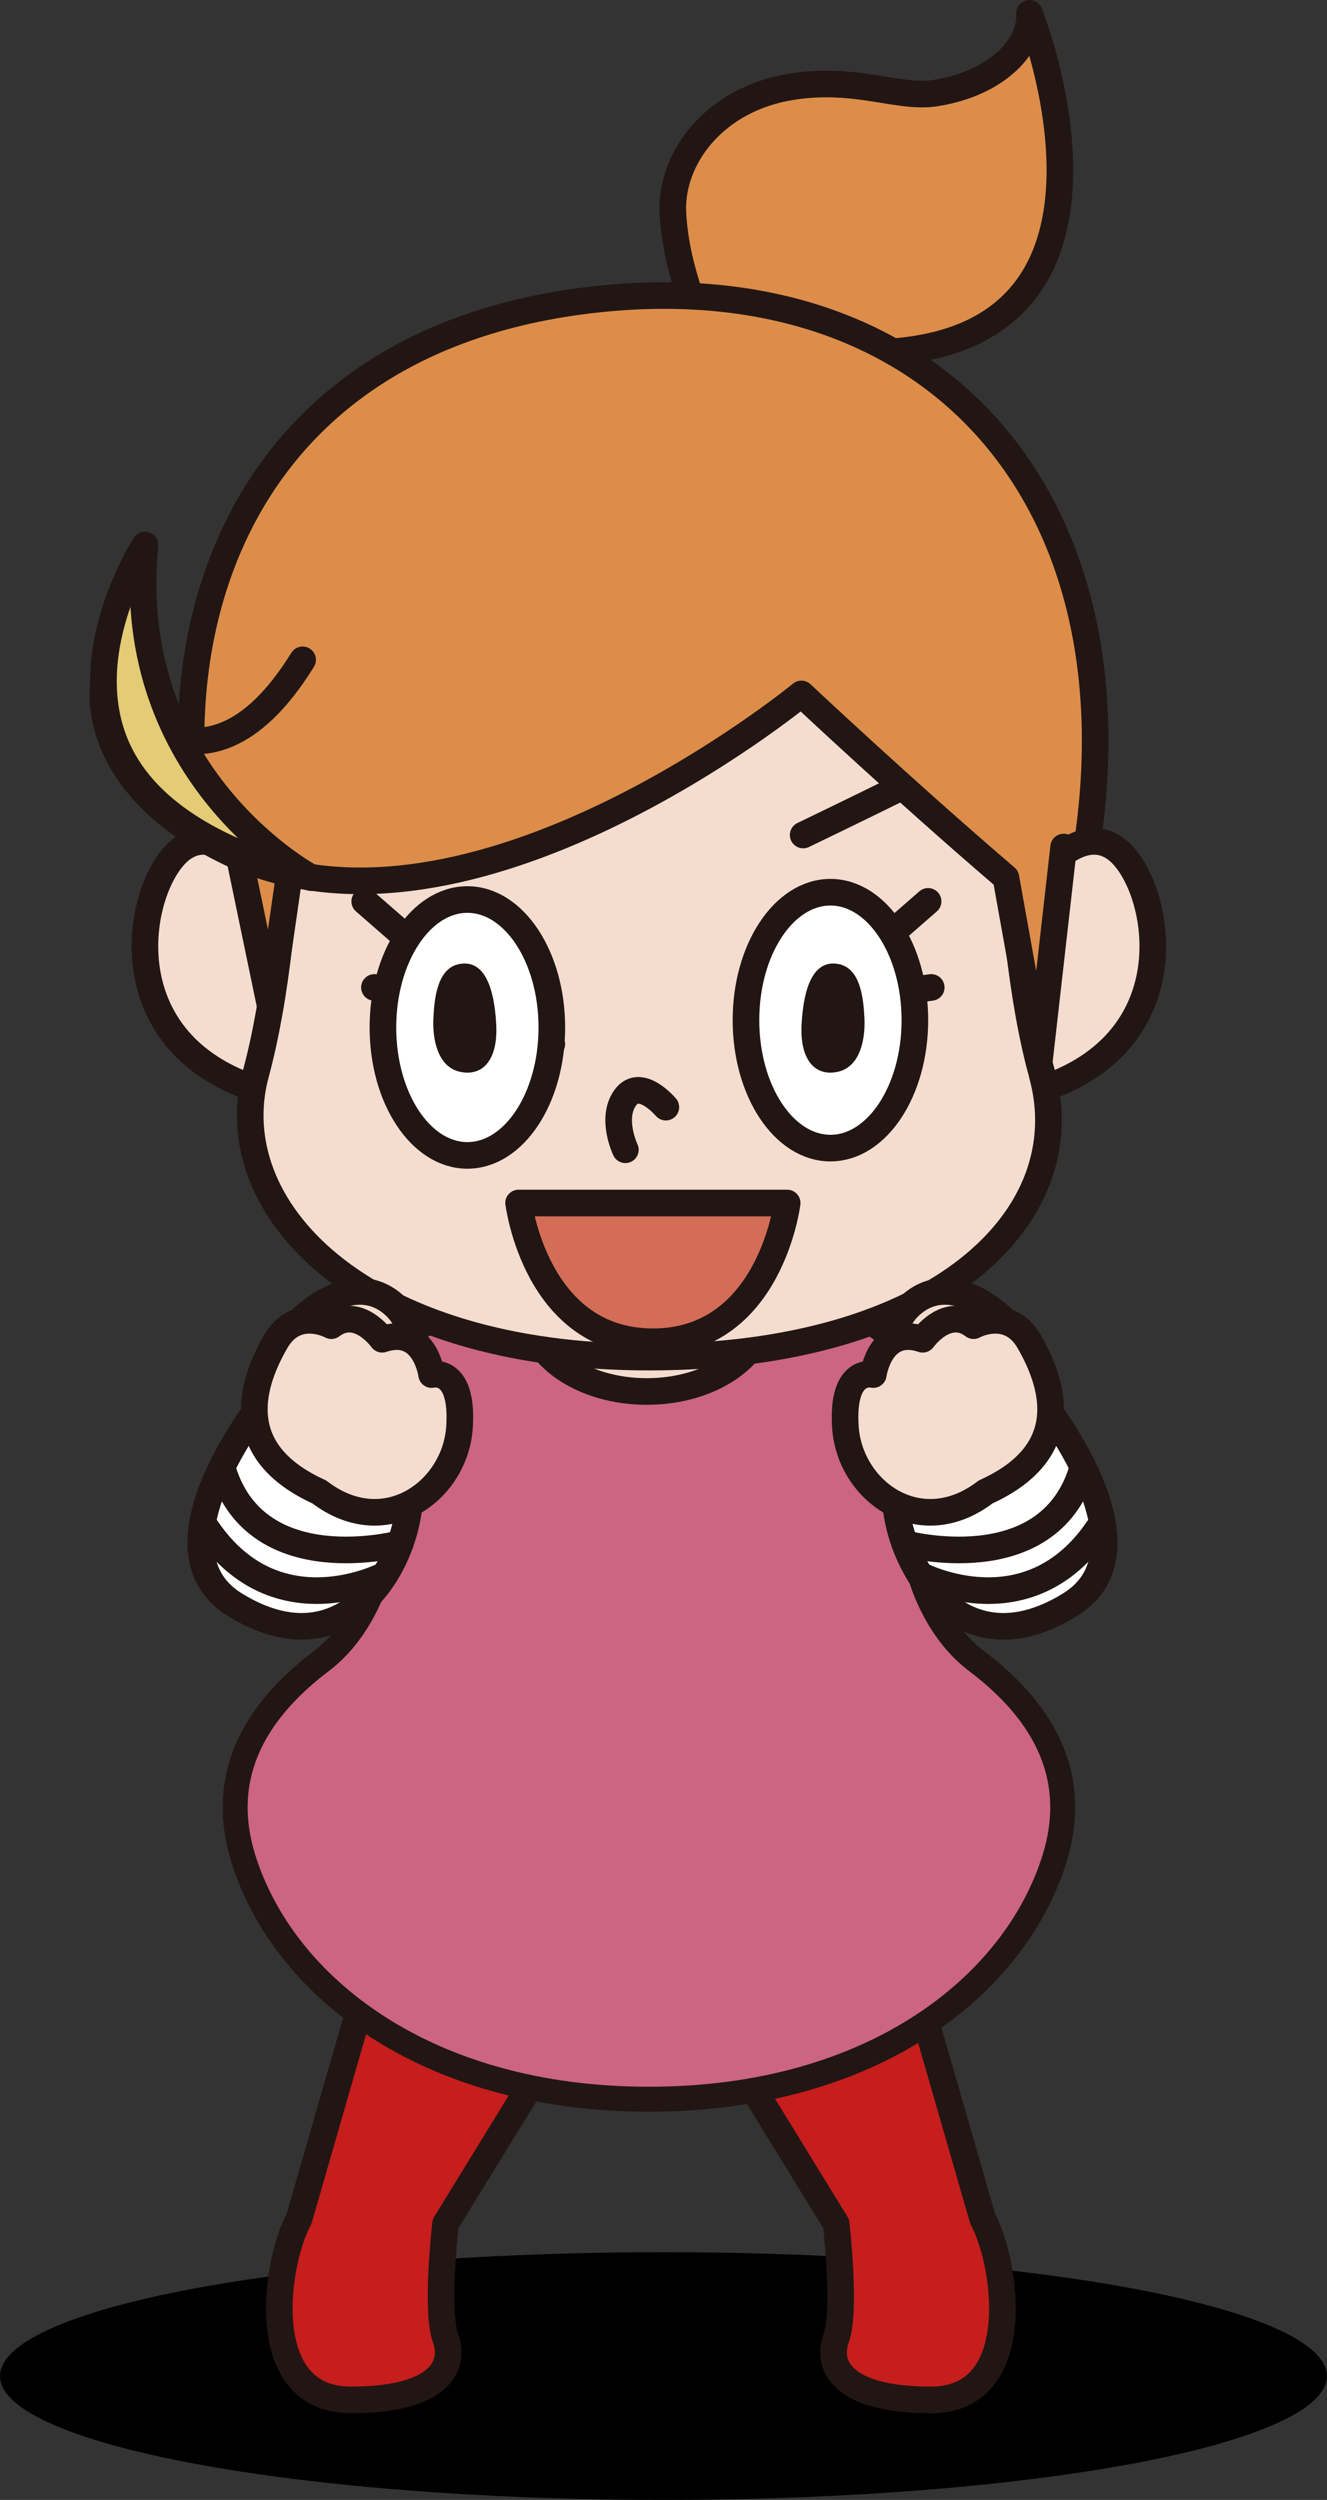
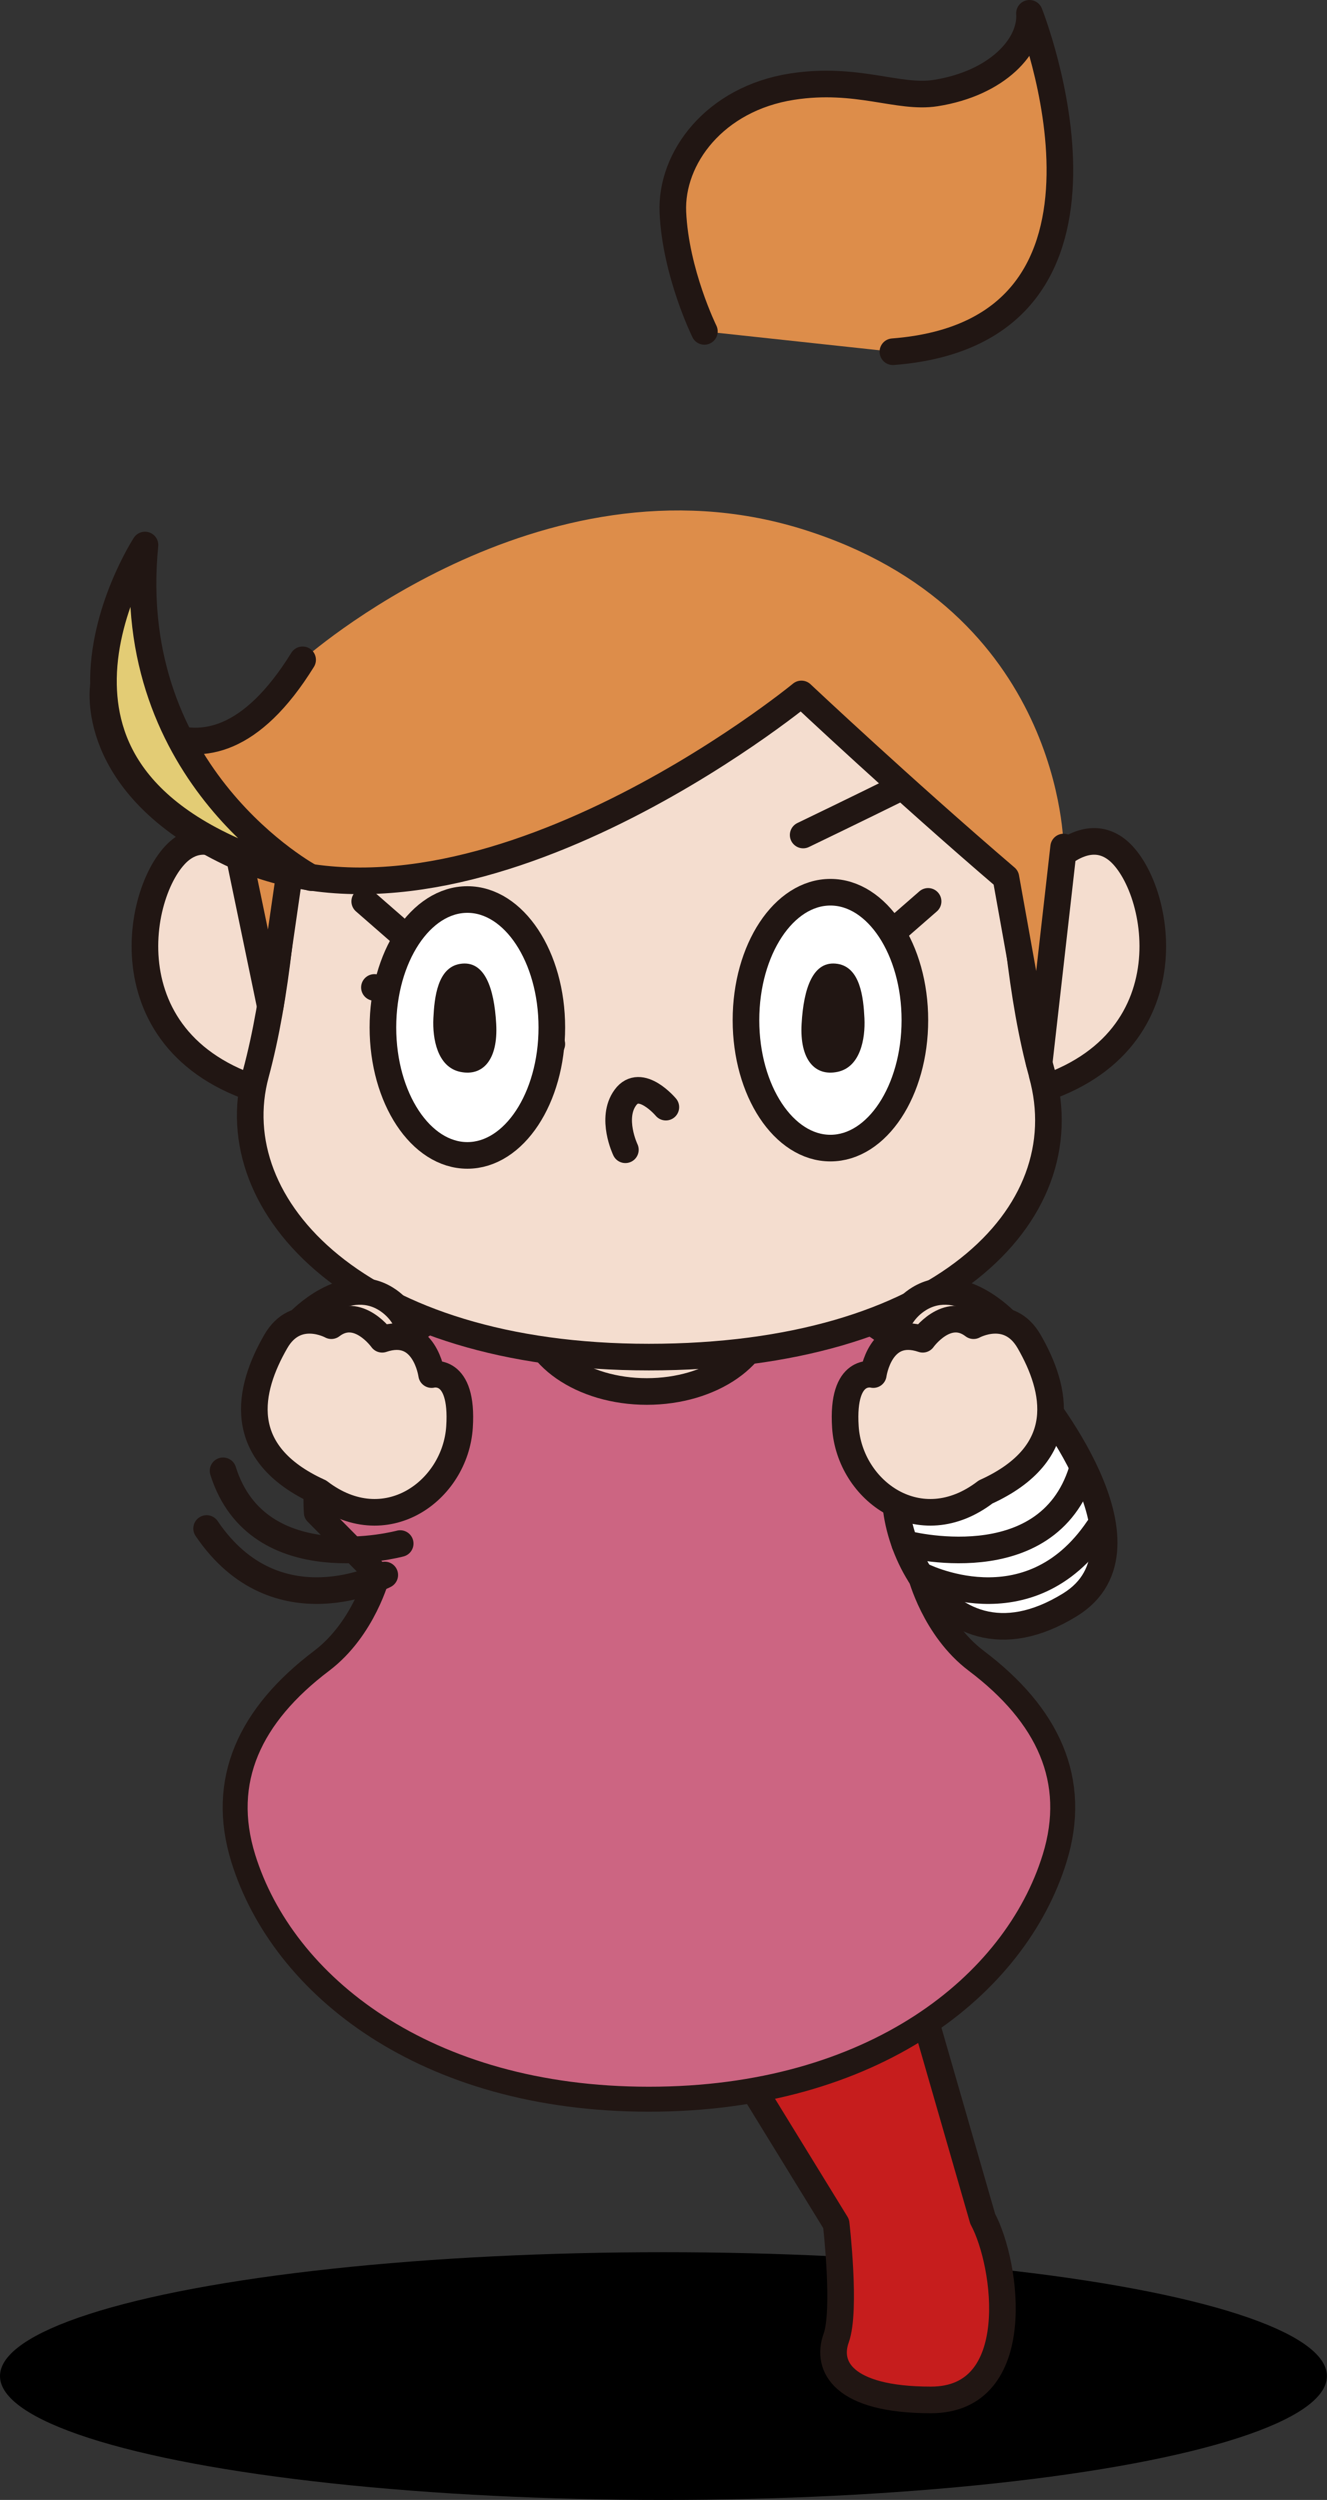
<svg xmlns="http://www.w3.org/2000/svg" id="_レイヤー_2" width="143.61" height="270.44" viewBox="0 0 143.61 270.44">
  <rect x="0" y="0" width="143.61" height="270.44" fill="#333333" stroke="none" />
  <defs>
    <style>.cls-1{fill:#f4ddcf;}.cls-1,.cls-2,.cls-3,.cls-4,.cls-5,.cls-6,.cls-7,.cls-8{stroke:#211613;stroke-linecap:round;stroke-linejoin:round;}.cls-1,.cls-2,.cls-4,.cls-5,.cls-6,.cls-7,.cls-8{stroke-width:2.88px;}.cls-2{fill:#c61d1d;}.cls-3{fill:#cc6582;stroke-width:2.7px;}.cls-9{fill:#211613;}.cls-4,.cls-10{fill:#dd8d4a;}.cls-5{fill:#d46d57;}.cls-6{fill:none;}.cls-7{fill:#e3cc75;}.cls-8{fill:#fff;}</style>
  </defs>
  <g id="A">
    <g>
      <ellipse cx="71.8" cy="257.04" rx="71.8" ry="13.4" />
      <g>
        <path class="cls-2" d="m85.52,217.71c-3.59,1.93-5.44,5.91-5.44,5.91l10.41,16.94s1.09,9.37,0,12.38c-1.09,3.01.68,6.68,10.26,6.68,10.26,0,8.24-14.69,5.6-19.59l-6.99-24.24s-5.57-2.51-13.83,1.93Z" />
        <path class="cls-1" d="m77.2,211.79s4.2,7.94,6.99,10.74c0,0,8.68,1.06,11.66-4.82l-5.71-12.23" />
-         <path class="cls-2" d="m53.19,217.71c3.59,1.93,5.44,5.91,5.44,5.91l-10.41,16.94s-1.09,9.37,0,12.38c1.09,3.01-.68,6.68-10.26,6.68-10.26,0-8.24-14.69-5.6-19.59l6.99-24.24s5.57-2.51,13.83,1.93Z" />
        <path class="cls-1" d="m61.5,211.79s-4.2,7.94-6.99,10.74c0,0-8.68,1.06-11.66-4.82l5.71-12.23" />
        <path class="cls-3" d="m50.7,140.24s-8.55,4.92-12.25,9.15c-5.02,5.74-4.21,14.26-4.21,14.26l6.64,6.72s-1.49,5.83-6.08,9.3c-7.75,5.86-11.09,12.93-8.47,21.37,4.27,13.74,19.66,26.05,43.9,26.05,24.25,0,39.64-12.31,43.9-26.05,2.62-8.45-.72-15.52-8.47-21.37-4.6-3.47-6.08-9.3-6.08-9.3l6.64-6.72s.81-8.52-4.21-14.26c-3.7-4.23-12.25-9.15-12.25-9.15" />
        <ellipse class="cls-1" cx="70" cy="141.71" rx="12.68" ry="8.82" />
        <path class="cls-4" d="m76.23,35.85s-3.12-6.34-3.41-12.89c-.25-5.87,4.52-12.29,12.92-13.59,6.99-1.08,11.49,1.33,15.5.7,6.71-1.05,10.42-5.16,10.17-8.63,0,0,13.7,34.41-14.78,36.61" />
-         <path class="cls-4" d="m116.2,98.91c10.14-42.78-13.94-71.59-53.4-66.32-41.91,5.6-48.04,44.4-37.78,70.04" />
        <path class="cls-1" d="m30.3,97.97s-5.57-9.59-10.48-6.24c-4.91,3.34-8.92,21.63,9.36,26.53" />
        <path class="cls-1" d="m110.14,97.97s5.57-9.59,10.48-6.24c4.91,3.34,8.92,21.63-9.36,26.53" />
        <path class="cls-1" d="m112.77,116.16c-2.21-7.92-3.27-19.24-3.47-27.89,0,0,.33-3.05-6.8-12.66-2.56-3.45-12.25-13.21-24.72-14.24-14.9-1.23-32.95,6.86-36.16,10.02-10.65,10.45-10.47,16.89-10.47,16.89-.2,8.65-1.23,19.61-3.47,27.89-3.89,14.4,11.21,30.64,42.54,30.64s46.83-15.28,42.54-30.64Z" />
        <path class="cls-6" d="m44.56,75.82s5.13-6.47,10.7-3.79" />
        <polyline class="cls-4" points="33.53 79.31 29.25 108.85 25.64 91.47" />
        <path class="cls-6" d="m72.06,119.77s-2.75-3.27-4.38-1.04c-1.64,2.23,0,5.65,0,5.65" />
        <path class="cls-6" d="m40.52,106.82s12.68,1.53,19.2,6.12" />
        <line class="cls-6" x1="46.89" y1="107.97" x2="42.46" y2="109.87" />
-         <path class="cls-6" d="m100.78,106.82s-12.68,1.53-19.2,6.12" />
        <line class="cls-6" x1="94.41" y1="107.97" x2="98.83" y2="109.87" />
        <path class="cls-6" d="m96.84,85.5s-4.35,2.15-9.92,4.83" />
        <path class="cls-10" d="m115.1,91.63l-2.33,24.54-3.91-21.22c-11.13-9.54-22.13-19.87-22.13-19.87,0,0-35.91,29.53-61.77,17.22-15.61-7.42-13.76-18.17-13.76-18.17,0,0,10.4,15.27,21.55-2.74,0,0,25.61-22.93,53.97-14.18,28.36,8.75,28.38,34.43,28.38,34.43Z" />
        <path class="cls-6" d="m32.75,71.38c-11.15,18.01-21.55,2.74-21.55,2.74,0,0-1.85,10.74,13.76,18.17,25.86,12.3,61.77-17.22,61.77-17.22,0,0,10.99,10.34,22.13,19.87l3.6,20.04,2.65-23.35" />
        <path class="cls-7" d="m15.69,58.96s-4.66,7.16-4.49,15.16c.15,6.73,3.56,15.78,22.47,20.82,0,0-20.47-10.89-17.98-35.98Z" />
-         <path class="cls-5" d="m56.12,130.14h29.07s-1.85,15.01-14.53,15.01-14.53-15.01-14.53-15.01Z" />
        <path class="cls-8" d="m111.94,150.53s14.02,16.81,3.86,23.07c-14.87,9.17-21.73-11.31-17.85-15.98,3.89-4.66,13.99-7.09,13.99-7.09Z" />
        <path class="cls-1" d="m108.85,142.98s-4.9-5.21-9.37-2.49c-3.2,1.95-4.16,6.7.93,6.55" />
        <path class="cls-1" d="m99.86,144.88s2.61-3.68,5.5-1.47c0,0,3.82-2.11,6.02,1.72,2.95,5.12,4.6,12.04-4.72,16.27-7.12,5.45-14.72-.11-15.17-7.02-.43-6.59,3.02-5.68,3.02-5.68,0,0,.73-5.39,5.35-3.82Z" />
        <path class="cls-6" d="m97.91,166.98s15.4,4.15,19.17-7.87" />
        <path class="cls-6" d="m99.58,170.38s11.71,6.16,19.28-5.03" />
-         <path class="cls-8" d="m29.28,150.53s-14.02,16.81-3.86,23.07c14.87,9.17,21.73-11.31,17.85-15.98-3.89-4.66-13.99-7.09-13.99-7.09Z" />
        <path class="cls-1" d="m32.36,142.98s4.9-5.21,9.37-2.49c3.2,1.95,4.16,6.7-.93,6.55" />
        <path class="cls-1" d="m41.36,144.88s-2.61-3.68-5.5-1.47c0,0-3.82-2.11-6.02,1.72-2.95,5.12-4.6,12.04,4.72,16.27,7.12,5.45,14.72-.11,15.17-7.02.43-6.59-3.02-5.68-3.02-5.68,0,0-.73-5.39-5.35-3.82Z" />
        <path class="cls-6" d="m43.31,166.98s-15.4,4.15-19.17-7.87" />
        <path class="cls-6" d="m41.64,170.38s-11.71,6.16-19.28-5.03" />
        <line class="cls-6" x1="39.47" y1="97.51" x2="45.34" y2="102.63" />
        <line class="cls-6" x1="100.44" y1="97.51" x2="94.57" y2="102.63" />
        <ellipse class="cls-8" cx="50.58" cy="111.15" rx="9.14" ry="13.84" />
        <ellipse class="cls-8" cx="89.87" cy="110.36" rx="9.14" ry="13.84" />
        <path class="cls-9" d="m49.8,104.27c2.65-.42,3.68,2.6,3.9,6.49s-1.45,5.71-3.9,5.19c-2.45-.52-3.01-3.55-2.9-5.8.11-2.25.45-5.49,2.9-5.88Z" />
        <path class="cls-9" d="m90.65,104.27c-2.65-.42-3.68,2.6-3.9,6.49s1.45,5.71,3.9,5.19,3.01-3.55,2.9-5.8c-.11-2.25-.45-5.49-2.9-5.88Z" />
      </g>
    </g>
  </g>
</svg>